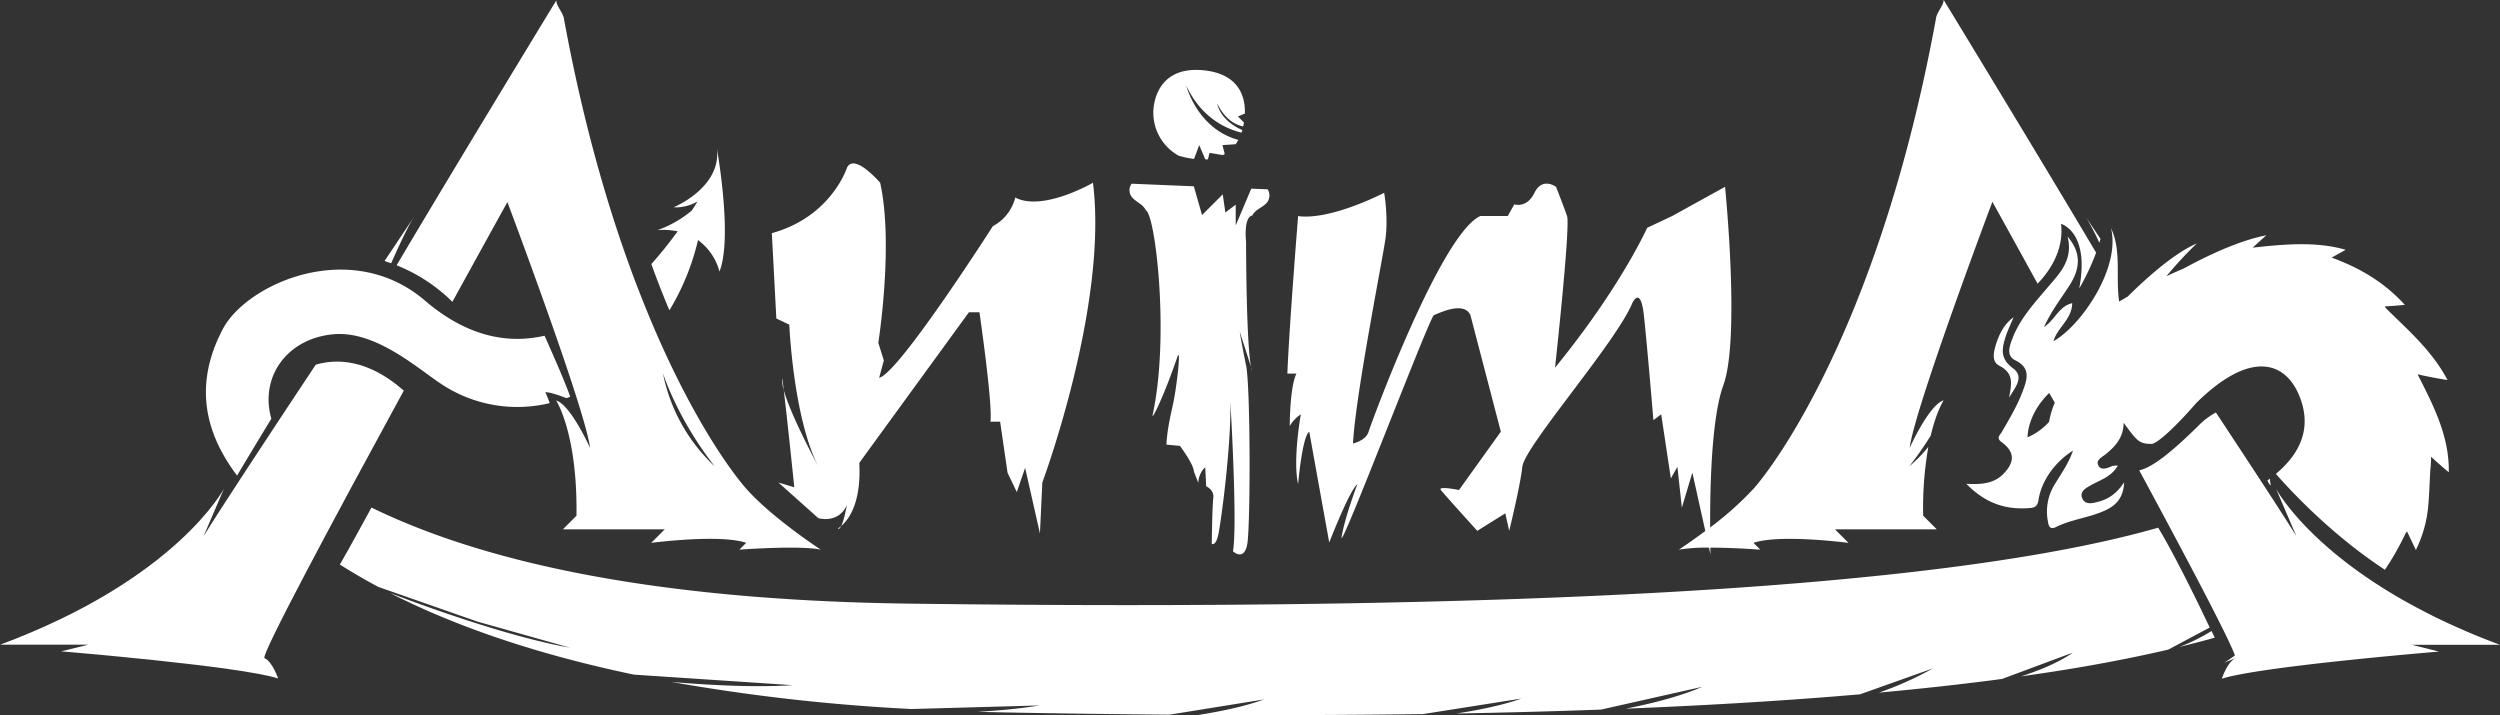
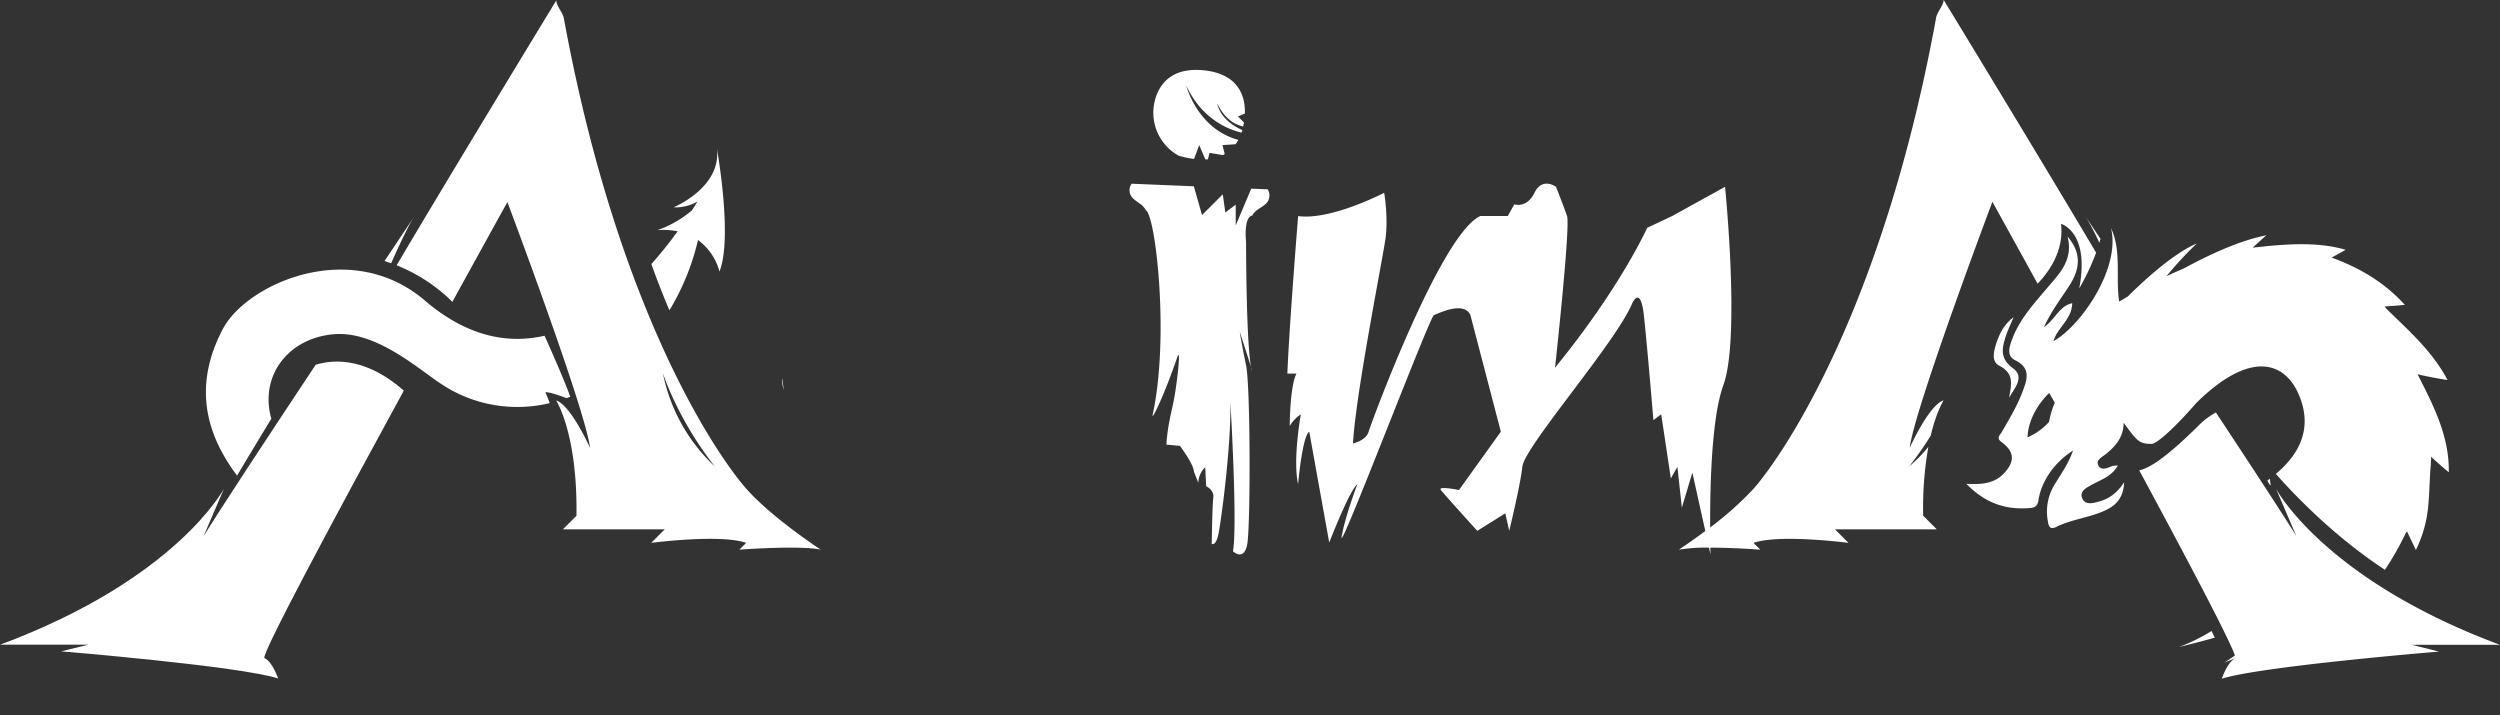
<svg xmlns="http://www.w3.org/2000/svg" id="Layer_1" data-name="Layer 1" viewBox="0 0 965.03 276.02">
  <rect x="0" y="0" width="965.03" height="276.02" fill="#333333" stroke="none" />
  <defs>
    <style>.cls-1{fill:#fff;fill-rule:evenodd;}</style>
  </defs>
  <path class="cls-1" d="M1282.76,515.3l.45-1.52-5.61-8.37A90,90,0,0,1,1282.76,515.3Z" transform="translate(-472.39 -421.57)" />
  <path class="cls-1" d="M1437.41,670.47c-68.11-25.33-86.45-60.26-86.45-60.26l7.86,18.34c-4.74-7.74-17.24-26.83-31.06-47.75a28,28,0,0,0-6.85,5.2c-9,8.84-17.28,16-22.76,17.12,18.51,34.27,34.89,65.3,36.94,71.47-2.77,2-4.25,2.88-4.21,2.84l4.39-1.79s0,.06,0,.07c-3.06,1.31-5.24,7.86-5.24,7.86,14.85-4.8,83.83-10.48,83.83-10.48l-10.47-2.62Z" transform="translate(-472.39 -421.57)" />
  <path class="cls-1" d="M1249.67,544c-3.51,2.51-5.42,6.19-6.68,10.07-.94,2.9-2.07,7,1.12,8.65,6,3,4.66,7.53,3.81,12.35,2.12-3.7,6.15-7.94,1.52-11.33-4.9-3.58-4.4-7.32-3-11.75C1247.26,549.28,1248.57,546.69,1249.67,544Z" transform="translate(-472.39 -421.57)" />
  <path class="cls-1" d="M1265.06,553.26c1.47-5.25,7.13-8.4,7.23-14.66-5.16,1.19-6.45,6.22-10.91,9.25,3.12-6.8,7-11.52,10.23-16.71,4.05-6.63,3.86-12.42-1.11-18.26,2.31,9.3-3.34,14.45-8,20-5.09,6-10.44,11.86-13.3,19.38-1.13,3-2.49,6.63,1.16,8.42,5.79,2.86,4.65,7,3,11.43-2.08,5.77-5.23,11-8.29,16.28-.67,1.17-2.27,2.23,0,3.87,5,3.69,5.14,7.51.83,12.06-3.64,3.85-8.41,4.35-14.49,4,7.6,7.78,15.67,10.19,24.92,9.32,1.73-.16,2.63-1,2.93-3,1.11-7.36,6.23-14.66,13.33-19.13-1.72,5-4.5,8.8-6.9,12.78a19.94,19.94,0,0,0-2.86,14.14c.28,1.61.49,3.93,3.25,2.56,5.68-2.83,12.07-3.51,17.86-5.92,4.46-1.85,8.12-4.57,8.39-11.34-2.75,4.21-5.85,6.35-9.46,7.37-2.29.64-5.62,1.71-6.78-1.35-1-2.67,1.87-4,3.9-5.14,3.51-1.92,7.51-3.12,9.92-7.32a9,9,0,0,0-2.12.17c-1.85.73-4.2,1.87-5.34-.1-1.28-2.2,1.41-3.35,2.8-4.49,3.83-3.12,6.87-6.57,6.88-12.11,5.14,6.91,5.8,8.15,10.8,8.15,2.31,0,10.34-7.77,17.23-15.77,21.43-21.12,35.1-15.9,40.26-1.57,3.89,10.78.62,20.41-9.51,28.93,6.27,7.14,21.92,23.82,42.08,37a105,105,0,0,0,8-14.08c.19-.24.37-.49.54-.73,1.24,2.62,2.24,4.71,3.42,7.18a47.87,47.87,0,0,0,4.81-17.49c.36-4.16.49-8.37.73-12.91.19-1.75.3-3.5.33-5.27,0-.11,0-.21,0-.32,2.49,2.3,4.64,4.18,6.83,6,.25-13.77-5.77-25.51-12.05-37.83,4,.92,7.46,1.57,11.57,2.22-6.11-11.54-15.35-19.32-23.87-27.81l-.37-.6c2.91-.18,5.08-.35,7.77-.6-8.16-8.9-17.33-14.22-28.27-18.26l5.42-3c-11.1-3.24-23.41-2.23-35.9-.83,1.89-1.73,3.27-3,5.26-4.78-10.11,2-21.53,7.21-31.86,12.81-2.25.94-4.48,1.94-6.69,3a146.09,146.09,0,0,1,11.73-12.66c-9,3.85-20.2,14.07-26.67,20.49l-3.32,1.95c-1.4-9.78,1-19.49-3.14-28.36C1291.09,525.11,1275.53,547.48,1265.06,553.26Zm-10,37.09s-.29-8.63,8.35-17.1l2.16,3.77a32.42,32.42,0,0,0-2.22,7.4A23.38,23.38,0,0,1,1255.09,590.35Z" transform="translate(-472.39 -421.57)" />
  <path class="cls-1" d="M955.7,564.69l-.46-1.45C955.51,564.62,955.7,564.69,955.7,564.69Z" transform="translate(-472.39 -421.57)" />
  <path class="cls-1" d="M774.27,568.58a17.11,17.11,0,0,0,.66,3.58C774.47,568.31,774.18,566.48,774.27,568.58Z" transform="translate(-472.39 -421.57)" />
-   <path class="cls-1" d="M777.06,546.89s1.55,36,11.21,54.69c0,0-10.55-19.31-13.34-29.42C776.25,583,779,609.67,779,609.67l-6.14-1.85,15.41,13.76s7.67,2.33,11-5c0,0-.95,5.61-2.18,8.06,2.51-2.18,7.84-8.28,7-24.4l42.31-58.13h4.07s5.23,36,4.23,42.24h3.75s1.67,11.49,2.46,16.88c.24,1.71.41,2.83.41,2.83l3.57,7.46,3.21-9.36,5.72,25.32.92-19.66s25.5-68.39,19.55-115.7c0,0-19.47,11.27-30,5.69a17.15,17.15,0,0,1-8.65,11.06s-36.42,57-43.88,58.52l1.8-6.66-2.13-6.83s6-37.87.72-61.78c0,0-10-11.71-12.82-5.8,0,0-6,18.91-29,25.25l1.74,32.94Z" transform="translate(-472.39 -421.57)" />
-   <path class="cls-1" d="M796,625.76c.37,0,.73-.45,1.08-1.12C796.08,625.52,795.52,625.76,796,625.76Z" transform="translate(-472.39 -421.57)" />
  <path class="cls-1" d="M927.38,481.68a38.33,38.33,0,0,0,5.92,1.24l2-5.34,2.37,5.53c.35,0,.69,0,1-.06l.61-2.47,5.15.85c.25-.12.49-.24.72-.38l-.87-3.47,5.06-.34a16,16,0,0,0,1.06-1.67c-15.93-4.31-20.12-21-20.12-21,5.79,12.43,15.31,16.73,21.36,18.21.11-.34.22-.66.31-1-8.93-3.92-9.67-10.23-9.67-10.23,3.15,6.52,7.52,8.33,10,8.83.14-.64.22-1.17.27-1.56l-2.28-2.27s1.21-.58,2.65-1.12c.21-5-1.17-15.18-15.74-16.71-20.12-2.1-19.6,16.38-19.6,16.38A19,19,0,0,0,927.38,481.68Z" transform="translate(-472.39 -421.57)" />
  <path class="cls-1" d="M913.52,501.12c1.49,1.59,1,1.53,1,1.53,3.73.46,9.47,48.28,2.83,78.93-.68,3.12,4.5-7.51,9.5-22.18,1.47-4.31.05,9.19-1.29,16.33-.84,4.49-2.49,10.06-2.92,17.47l5.22.48s5.27,7,5.4,9.93l1.7,4.36a8.55,8.55,0,0,1,2.66-6.05l.37,7.37s3.16,1.34,2.75,4.45-.6,17.77-.6,17.77,1.36.92,2.38-2.92,5.2-34.92,4.81-52c0,0,2.82,47.72,1,57.77,0,0,4.22,4.06,5.5-2.64s1.29-60.86-.44-69.14-2.45-13-2.45-13l4.38,13.66c-.66-3.27-1.78-13.9-1.94-48.4,0,0-1.09-9.82,2.62-10.13,0,0-.54,0,1-1.52,1.09-1.1,3.59-2.13,4.7-3.76a4.4,4.4,0,0,0,0-4.78l-6.31-.26-6,14.19v-8l-4,3-1-7-8,8-3.17-11.1-24-1a4.29,4.29,0,0,0-.22,4.73C910,498.87,912.47,500,913.52,501.12Z" transform="translate(-472.39 -421.57)" />
  <path class="cls-1" d="M970.24,586a14,14,0,0,1,4.29-4.5s-3.18,17.45-1.06,27c0,0,1.6-18.58,4.31-20.27l7.71,42.78s7.84-20.26,10.86-22.51c0,0-4.74,12.38-6.07,20.26s34-85,35.63-85.56,11.52-5.63,14.08,0l11.74,45-16.15,22.52s-8.29-1.69-7,0,14.06,15.76,14.06,15.76l10.82-6.76,1.5,6.76s4.18-16.89,5.08-24.77,36.06-47.85,42.38-63c0,0,3.22-7.31,4.52,4.51s3.69,40.53,3.69,40.53l3-2.25,3.73,24.76,2.52-4.5,1.73,15.76,4.05-13.51,5,22.53c-5.75,4.29-10.22,7.21-10.22,7.21a64.77,64.77,0,0,1,11.64-.78l.57,2.57s0-.93-.07-2.57c9.23,0,19.3.78,19.3.78l-2.62-2.62c10-3.5,36.68,0,36.68,0l-5.24-5.24H1220l-5.24-5.24a135,135,0,0,1,2-26.59,54.18,54.18,0,0,1-7.33,7.48,133,133,0,0,0,8.23-11.79c2.25-9.5,5-13.64,5-13.64-5.68,1.74-13.1,18.34-13.1,18.34,1.74-14.85,31.92-95,31.92-95s7.12,12.86,17.44,31.62c4.83-5,10.2-13.05,9.06-23.11,0,0,11.25,3.12,7,25a91.78,91.78,0,0,0,6.54-13.85c-22.12-37.31-58.86-97.58-58.86-97.58,0,2.3-2.77,4.78-3,7.42-8.59,46.81-20.22,83.69-31.64,111.72-16.72,41-33,63.07-38.69,69.5a124.52,124.52,0,0,1-16.79,15c-.09-15,.45-42.22,5.09-54.92,6.57-18,.65-76.56.65-76.56L1117.79,505l-9.57,4.5s-10.29,23.08-35.57,54c0,0,6-54.6,4.64-58.54s-4.25-11.26-4.25-11.26-5.27-3.94-8.3,2.25-7.81,4.5-7.81,4.5l-2.52,4.51h-10.57c-15.23,6.75-42.16,79.93-43.17,83.31s-6,4.5-6,4.5c.5-10.45,4.22-32.48,7.49-50.78,2.36-13.22,4.49-24.48,5-28,1.22-8.44-.46-18-.46-18s-20.52,10.7-33.22,9c0,0-3.42,42.22-4.15,60.79h3.53S970.46,569.15,970.24,586Z" transform="translate(-472.39 -421.57)" />
  <path class="cls-1" d="M632.09,505.48c1.21-1.82-3.52,5.25-11.27,16.85q1.3.4,2.55.87C626.56,516,630.07,508.51,632.09,505.48Z" transform="translate(-472.39 -421.57)" />
  <path class="cls-1" d="M574.49,675.62c-1.7-.73,27.51-55.14,53.77-103.27-14.06-12.35-26.22-12.33-34-10-18.13,27.32-37.17,56.22-43.28,66.2l7.85-18.33s-18.32,34.9-86.39,60.21h34L496,673s68.94,5.68,83.78,10.47C579.73,683.47,577.54,676.93,574.49,675.62Z" transform="translate(-472.39 -421.57)" />
  <path class="cls-1" d="M645.91,537c.34.36.72.72,1.11,1.08,12.32-22.43,21.23-38.5,21.23-38.5s30.16,80.07,31.91,94.9c0,0-7.42-16.58-13.09-18.32,0,0,8.29,12.65,7.85,44.49l-5.24,5.24H729l-5.23,5.23s26.62-3.49,36.65,0l-2.62,2.62s23.13-1.74,31.42,0c0,0-18.76-12.21-28.8-23.56-5.68-6.42-22-28.44-38.66-69.43-11.42-28-23-64.84-31.62-111.61-.27-2.64-3-5.12-3-7.42,0,0-40,65.62-61.65,102.26A64.74,64.74,0,0,1,645.91,537Zm102.36,64.58a67.11,67.11,0,0,1-20-36S733.76,583.08,748.27,601.58Z" transform="translate(-472.39 -421.57)" />
  <path class="cls-1" d="M1348.91,609l-.33-2.65-.94.68A4.87,4.87,0,0,0,1348.91,609Z" transform="translate(-472.39 -421.57)" />
  <path class="cls-1" d="M1313.59,671.31c4.79-1.17,9.35-2.36,13.72-3.59-.31-.64-.72-1.52-1.23-2.58A72.39,72.39,0,0,1,1313.59,671.31Z" transform="translate(-472.39 -421.57)" />
-   <path class="cls-1" d="M1305.48,625.26c-80.5,23.09-245.14,32.4-482.08,29.32-101.66-1.33-166.33-16.94-207.62-37.09-4.35,8-9,16.42-12.19,22,4.61,2.92,9.53,5.8,14.82,8.63l38.29,13.4,35.7,10.06C670,667.64,639.81,656.89,623,650.51c23.93,12.18,54.69,23.23,94.13,31.48l61.19,4.06c-13.89.93-31.23.07-46.69-1.23a746.15,746.15,0,0,0,92.6,10.44l49.48-1.38c-7.25,1.17-15.5,2-24,2.44,3.51.1,7,.19,10.64.26q33,.61,63.5.86l36.49-5.88c-7.39,2.69-16.59,4.6-25.39,6,30.8.17,59.66,0,86.73-.34l38-6c-7.33,2.6-16.45,4.46-25.17,5.77q29.4-.53,55.9-1.51l39.06-8.79c-8.47,3.7-19.52,6.46-29.47,8.43,33.46-1.35,63.48-3.21,90.39-5.54l28.13-10a129.7,129.7,0,0,1-20.83,9.35c17.1-1.57,32.9-3.33,47.49-5.27l27.38-10.18c-5.73,4-13.33,7-20,9.17,21.59-3,40.42-6.51,56.8-10.32l16-8.52C1321.05,654.64,1311.82,635.72,1305.48,625.26Z" transform="translate(-472.39 -421.57)" />
  <path class="cls-1" d="M577.13,583.2C572.5,567,583.38,552,601.4,550.58c16.06-1.3,32.15,13.14,41,19a53,53,0,0,0,42.19,7.59c-.9-2.52-1.68-4.17-1.68-4.17,1.55-.17,5.72,1.32,8.16,2.27l1.43-.54c-1.67-4.93-6.48-15.91-9.91-23.57-14.09,3.24-29.78.45-46.19-13.58-28.61-24.47-68.78-6.49-78,11-11,20.91-7.37,39.5,5.5,56.57C567.86,598.48,573.45,589.25,577.13,583.2Z" transform="translate(-472.39 -421.57)" />
  <path class="cls-1" d="M730.79,541.37a94.12,94.12,0,0,0,11.05-27.13,22.12,22.12,0,0,1,8.28,12.15c5.19-13.15-1-47.53-1-47.53C751,494,732.39,501.6,732.39,501.6a16.78,16.78,0,0,0,9.27-2.28c-.63,1-1.36,2.2-2.18,3.48a42.59,42.59,0,0,1-13.31,7.6,28.39,28.39,0,0,1,7.8.46,161.07,161.07,0,0,1-10.15,12.65C726.23,530.22,728.65,536.29,730.79,541.37Z" transform="translate(-472.39 -421.57)" />
</svg>